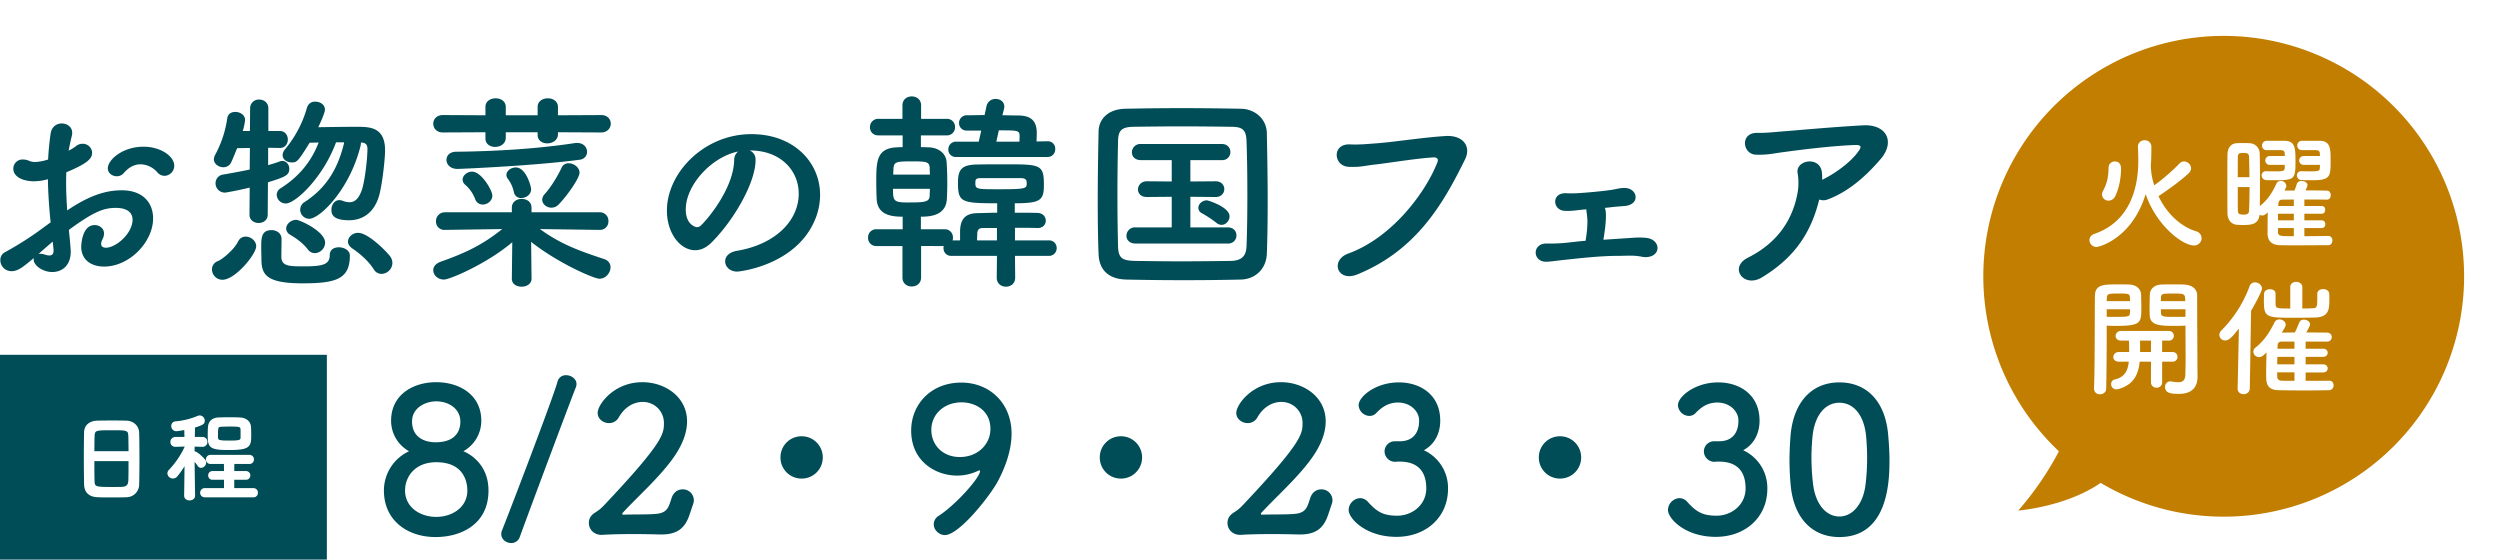
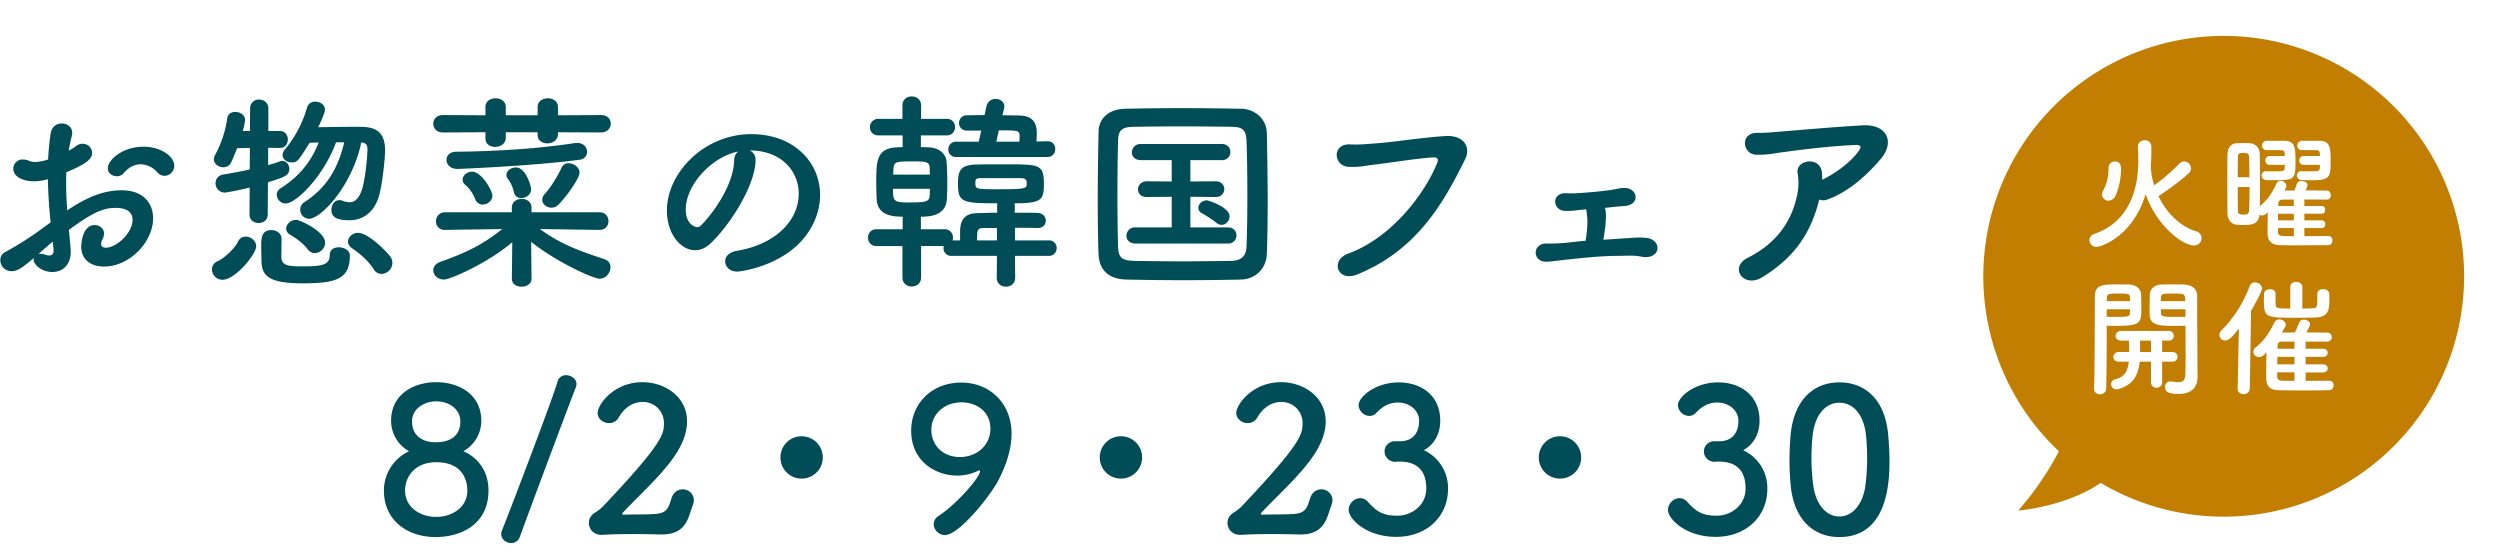
<svg xmlns="http://www.w3.org/2000/svg" width="1753.766" height="392.581" viewBox="0 0 1753.766 392.581">
  <defs>
    <filter id="合体_2" x="1366.131" y="0" width="387.635" height="387.635" filterUnits="userSpaceOnUse">
      <feOffset dx="8.394" dy="8.394" input="SourceAlpha" />
      <feGaussianBlur stdDeviation="8.394" result="blur" />
      <feFlood flood-color="#070203" flood-opacity="0.4" />
      <feComposite operator="in" in2="blur" />
      <feComposite in="SourceGraphic" />
    </filter>
  </defs>
  <g id="fantas220823" transform="translate(-7678 -5609.913)">
    <path id="パス_73684" data-name="パス 73684" d="M-550.515-66.738a7.1,7.1,0,0,0,6.762-7.056c0-6.615-9.408-13.377-21.609-13.377-14.553,0-24.99,9.114-24.99,15.141,0,3.528,3.234,5.586,6.321,5.586a6.341,6.341,0,0,0,4.7-2.058c3.969-4.7,8.085-6.321,11.907-6.321a15.884,15.884,0,0,1,11.613,5.439A6.857,6.857,0,0,0-550.515-66.738Zm-84.231,35.721A227.749,227.749,0,0,1-662.382-13.23a6.054,6.054,0,0,0-3.381,5.586A7.737,7.737,0,0,0-657.972.147c4.263,0,7.35-2.205,15.729-9.261a3.237,3.237,0,0,0-.147,1.176c0,3.822,6.027,8.673,13.083,8.673,6.762,0,12.936-4.41,12.936-14.406,0-1.764-1.029-12.789-1.323-15.141,17.64-12.936,24.549-15.435,32.928-15.435,8.673,0,11.76,3.822,11.76,8.232,0,9.7-11.613,19.7-18.669,19.7-2.058,0-3.381-.882-3.381-2.793a7.13,7.13,0,0,1,.882-2.94A10.418,10.418,0,0,0-593-26.166c0-3.822-3.234-6.027-6.615-6.027-9.114,0-9.408,14.7-9.408,15.141,0,9.408,7.2,13.965,16.023,13.965,17.934,0,34.4-17.346,34.4-33.81,0-10.437-6.615-19.7-22.05-19.7-12.495,0-24.255,4.7-38.22,14.112-.441-6.909-.735-13.083-.735-18.816,0-2.646,0-5.292.147-7.938,14.406-6.027,18.081-9.408,18.081-13.671a6.529,6.529,0,0,0-6.615-6.321,7.347,7.347,0,0,0-4.851,1.764,33.678,33.678,0,0,1-5,3.087c.588-3.381,1.323-6.762,2.205-10.29a11.349,11.349,0,0,0,.294-2.2c0-4.263-3.675-6.615-7.35-6.615-3.528,0-7.056,2.2-7.791,7.056-.882,6.174-1.47,12.2-1.764,18.228a33.363,33.363,0,0,1-9.261,1.764,10.41,10.41,0,0,1-3.822-.735,11.22,11.22,0,0,0-4.557-1.029,6.412,6.412,0,0,0-6.762,6.468c0,5.292,6.027,8.82,14.7,8.82a36.937,36.937,0,0,0,9.555-1.47c.147,8.967.735,18.816,1.911,30.282Zm6.321,16.023v.882c0,2.205-1.176,3.234-2.94,3.234a8.324,8.324,0,0,1-2.646-.441,13.455,13.455,0,0,0-3.675-.735,4.07,4.07,0,0,0-1.323.147c3.822-3.381,7.5-6.615,10-8.673Zm203.889-75.264a1.325,1.325,0,0,0-.147.735c-4.557,18.669-12.936,31.605-27.636,41.16a6.24,6.24,0,0,0-3.087,5.292,6.4,6.4,0,0,0,6.321,6.468c7.35,0,28.371-20.286,36.015-51.156a14.657,14.657,0,0,0,.294-2.352c2.94.147,4.557,1.029,4.557,4.7-.147,7.938-1.911,22.344-3.822,28.224-2.058,6.027-4.7,8.967-8.82,8.967a13.679,13.679,0,0,1-4.851-1.029,6.516,6.516,0,0,0-2.205-.441c-3.528,0-5.586,3.381-5.586,6.762,0,2.793.588,7.35,12.348,7.35,9.7,0,17.787-5.439,21.168-17.493,1.911-6.762,4.116-24.549,4.116-31.6,0-16.464-11.025-16.464-19.992-16.464-7.938,0-18.375.147-26.9.294a80.826,80.826,0,0,0,4.41-10.584,7.378,7.378,0,0,0,.294-1.764c0-3.528-3.381-5.586-6.762-5.586a5.638,5.638,0,0,0-5.733,3.969,80.094,80.094,0,0,1-15.435,29.4,6.664,6.664,0,0,0-1.764,4.116c0,3.087,3.087,5.145,6.321,5.145,3.675,0,4.41-.441,12.642-13.818l6.321-.147c-5.292,13.818-14.259,24.255-26.607,32.046a5.435,5.435,0,0,0-2.793,4.557,6.338,6.338,0,0,0,6.321,6.174c6.762,0,26.166-18.081,35.28-42.924ZM-398.37,2.058a7.883,7.883,0,0,0,7.644-7.644,7.9,7.9,0,0,0-1.617-4.7c-1.617-2.352-14.994-16.464-22.491-16.464-3.822,0-7.056,2.94-7.056,6.174,0,1.617.882,3.234,2.94,4.7,4.557,3.087,11.025,8.232,15.141,14.7A6.312,6.312,0,0,0-398.37,2.058Zm-92.61-41.6c0,3.969,3.234,5.88,6.468,5.88,3.087,0,6.321-1.911,6.321-5.88l.147-22.638C-465.99-66-463.05-67.032-463.05-71.736c0-2.793-2.058-5.439-4.851-5.439a3.729,3.729,0,0,0-1.764.294c-2.646,1.029-5.292,1.764-8.232,2.646v-12.2l8.085.147h.147c3.675,0,5.586-2.94,5.586-5.88,0-3.087-1.911-6.027-5.733-6.027h-7.938v-15.876c0-4.116-3.234-6.174-6.468-6.174a6.047,6.047,0,0,0-6.321,6.174l-.147,15.876h-5a44.746,44.746,0,0,0,1.617-7.644c0-3.675-3.528-5.733-6.909-5.733-2.646,0-5.145,1.323-5.586,4.41a76.588,76.588,0,0,1-8.673,26.019,7.189,7.189,0,0,0-.735,2.793c0,3.234,3.381,5.586,6.615,5.586a5.952,5.952,0,0,0,5.586-3.528c1.47-3.234,2.793-6.615,4.116-9.849l8.967-.147-.147,15.141c-5.586,1.176-11.76,2.352-18.669,3.528a6.079,6.079,0,0,0-5.292,6.027,6.521,6.521,0,0,0,6.762,6.615c.294,0,8.967-1.47,17.2-3.528Zm45.864,27.048a7.545,7.545,0,0,0,7.2-7.35c0-7.938-17.787-16.023-20.286-16.023-3.822,0-7.056,3.087-7.056,6.174a5.191,5.191,0,0,0,2.793,4.263c3.969,2.352,8.967,5.733,12.495,10.437A6.119,6.119,0,0,0-445.116-12.495Zm24.549,1.617c0-3.528-3.969-5.733-7.791-5.733-3.234,0-6.321,1.617-6.321,5.439,0,7.056-5.733,7.938-18.816,7.938-9.849,0-14.847-.294-15.141-6.321,0-1.617.147-9.7.147-12.936,0-3.969-3.528-6.174-7.056-6.174-6.909,0-7.2,5.439-7.2,11.172,0,3.822.147,8.232.147,9.408,0,10.878,3.822,16.758,28.812,16.758C-430.269,8.673-420.567,5.733-420.567-10.878Zm-65.709-6.468c0-3.822-3.822-6.762-7.35-6.762-2.205,0-4.263,1.029-5.586,3.822-2.205,4.7-10.29,11.907-13.965,13.377a6.122,6.122,0,0,0-4.116,5.88,7.337,7.337,0,0,0,7.35,7.2C-500.976,6.174-486.276-11.76-486.276-17.346Zm241.962-79.821c4.41,0,6.762-3.087,6.762-6.174s-2.205-6.027-6.762-6.027l-30.282.147v-5.88c0-3.969-3.528-6.027-7.056-6.027-3.675,0-7.2,2.058-7.2,6.027v5.88H-311.2v-5.88c0-3.969-3.528-6.027-7.056-6.027-3.675,0-7.2,2.058-7.2,6.027v5.88l-29.841-.147c-4.557,0-6.762,3.087-6.762,6.027,0,3.087,2.2,6.174,6.762,6.174l29.841-.147v4.41c0,3.969,3.381,5.88,6.762,5.88,3.675,0,7.5-2.2,7.5-6.468v-3.822h22.344V-95.4c0,3.969,3.381,5.88,6.762,5.88,3.675,0,7.5-2.205,7.5-6.468v-1.323ZM-274.155-46.6c5.439-5.439,14.7-18.375,14.7-22.344,0-3.822-4.116-6.615-7.644-6.615a5.1,5.1,0,0,0-4.851,2.94c-2.5,5.439-7.35,13.671-12.054,18.816a5.729,5.729,0,0,0-1.617,3.822c0,3.087,3.087,5.586,6.468,5.586A7.059,7.059,0,0,0-274.155-46.6Zm14.994-31.458a5.544,5.544,0,0,0,5-5.586c0-2.94-2.352-6.174-7.056-6.174a7.157,7.157,0,0,0-1.764.147c-28.224,4.263-57.624,5.733-82.908,6.027-4.7,0-6.909,2.793-6.909,5.733,0,3.087,2.646,6.321,7.644,6.321C-341.922-71.589-289.443-73.941-259.161-78.057ZM-293.412-57.33c0-1.911-3.528-15.288-10.731-15.288-3.381,0-6.615,2.352-6.615,5.292a4.686,4.686,0,0,0,.882,2.5,23.359,23.359,0,0,1,4.41,9.7,5.029,5.029,0,0,0,5.145,3.969C-297.087-51.156-293.412-53.508-293.412-57.33Zm-27.2,4.41c0-3.381-7.5-16.758-14.259-16.758-3.528,0-6.615,2.793-6.615,5.586a4.808,4.808,0,0,0,1.911,3.675,25,25,0,0,1,6.909,10,5.525,5.525,0,0,0,5.292,3.822C-323.988-46.6-320.607-49.245-320.607-52.92Zm75.264,24.108a5.931,5.931,0,0,0,6.174-6.174,5.97,5.97,0,0,0-6.321-6.174h-47.628v-3.234c0-4.116-3.381-6.174-6.909-6.174-3.234,0-7.056,1.911-6.909,6.468v2.94h-46.893a6.171,6.171,0,0,0-6.321,6.321,5.819,5.819,0,0,0,6.174,6.027h.147L-313.7-29.4c-13.524,10.878-25.284,16.611-43.218,22.932-3.528,1.323-5.145,3.528-5.145,5.88,0,3.381,3.087,6.615,7.5,6.615,4.116,0,29.988-11.025,47.922-26.166l-.294,25.431v.147c0,3.822,3.381,5.586,6.909,5.586,3.381,0,6.909-1.911,6.909-5.586V5.292l-.294-25.725C-275.184-5.88-249.459,5.439-245.49,5.439c4.557,0,7.791-4.263,7.791-8.085,0-2.352-1.323-4.7-4.557-5.733-16.905-5.586-30.282-10.29-44.982-21.021l41.748.588Zm96.138,14.7c-5.586,1.029-8.085,4.116-8.085,7.35,0,3.675,3.234,7.2,8.379,7.2,2.058,0,42.042-4.557,54.978-37.191A45.059,45.059,0,0,0-90.7-53.361c0-22.932-18.522-42.63-48.216-42.63-33.075,0-59.241,27.048-59.241,53.655,0,16.023,9.408,27.783,19.845,27.783,3.528,0,7.35-1.47,11.025-5,16.17-15.876,31.311-42.63,31.311-58.065v-.735a6.645,6.645,0,0,0-4.116-6.174h.294c21.315,0,34.1,13.965,34.1,30.282C-105.693-34.986-122.451-18.522-149.205-14.112Zm-1.764-63.357c-.588,19.845-18.963,41.6-23.373,45.57a3.893,3.893,0,0,1-2.793,1.176c-.441,0-7.791-1.323-7.791-12.348,0-17.493,18.375-37.044,36.75-40.719A7.6,7.6,0,0,0-150.969-77.469ZM68.8-79.968a5.273,5.273,0,0,0,5.439-5.586,5.122,5.122,0,0,0-5.292-5.439H68.8l-7.644.147c0-1.911.147-3.969.147-5.439v-.441c0-8.673-4.116-12.2-12.642-12.348-3.381,0-7.35-.147-11.466-.147l1.176-4.7a5,5,0,0,0,.147-1.47c0-3.381-2.94-5.292-6.027-5.292a6.379,6.379,0,0,0-6.468,5.145L24.7-109.368c-4.41,0-8.526.147-12.2.147a5.4,5.4,0,0,0-5.733,5.439A5.209,5.209,0,0,0,12.2-98.49H22.344L20.58-90.7H4.7A5.324,5.324,0,0,0-.735-85.26,5.123,5.123,0,0,0,4.7-79.968Zm.882,69.384a5.362,5.362,0,0,0,5.586-5.439,5.282,5.282,0,0,0-5.586-5.439H46.011v-8.82c6.468,0,12.348,0,15.876.147h.147c3.675,0,5.586-2.5,5.586-5.145s-1.911-5.292-5.733-5.439c-3.969-.147-9.849-.147-16.023-.147v-6.615c18.375,0,20.433-2.2,20.433-13.083,0-14.112-2.5-14.259-27.048-14.259-6.762,0-13.524,0-19.845.147C7.938-74.529,6.027-70.56,6.027-61.593c0,13.377,2.5,14.112,27.489,14.112v6.615c-5.439,0-10.437.294-13.818.294-8.232.147-11.907,3.822-12.2,12.348v6.762H2.205A4.672,4.672,0,0,0,2.5-23.52a5.627,5.627,0,0,0-6.027-5.733H-19.992v-8.82c6.762,0,17.493-.882,18.228-12.348.147-3.087.294-6.909.294-10.584,0-5.292-.147-10.731-.441-14.994C-2.2-82.467-7.5-86.436-14.406-86.73c-1.323,0-3.234-.147-5.586-.147v-8.232H-2.058a5.66,5.66,0,0,0,6.027-5.88,5.627,5.627,0,0,0-6.027-5.733H-19.845v-9.408c0-4.263-3.234-6.321-6.615-6.321-3.234,0-6.468,2.058-6.468,6.321v9.408H-49.686a5.745,5.745,0,0,0-6.027,5.88c0,2.94,1.911,5.733,6.027,5.733h16.9v8.232c-1.617,0-3.087.147-4.263.147C-51.156-85.995-51.3-76.881-51.3-61.887c0,4.116.147,8.085.294,11.466.588,10.878,9.7,12.348,18.228,12.348v8.82H-51.156a5.62,5.62,0,0,0-5.88,5.88,5.62,5.62,0,0,0,5.88,5.88h18.228V4.557c0,4.263,3.234,6.321,6.468,6.321,3.381,0,6.615-2.058,6.615-6.321v-22.05H-3.969a4.07,4.07,0,0,0-.147,1.323,5.273,5.273,0,0,0,5.439,5.586H33.369L33.222,4.7c0,4.263,3.234,6.321,6.468,6.321S46.158,8.967,46.158,4.7l-.147-15.288ZM32.928-90.7l1.764-7.938c13.524,0,14.553,0,14.553,4.116,0,.882,0,2.352-.147,3.822ZM49.98-65.121c3.969,0,4.263,1.617,4.263,3.675,0,3.528-.441,4.116-18.816,4.116-17.2,0-17.2,0-17.2-4.851,0-2.5,1.029-2.94,4.116-2.94ZM33.369-21.462H19.4c0-1.911.147-3.528.147-4.851.147-2.793,1.47-3.822,3.969-3.822h9.849ZM-39.4-67.62c0-1.323.147-2.5.147-3.675.294-5.145,1.323-5.586,12.936-5.586,10.29,0,12.2.294,12.495,4.41,0,1.47.147,3.087.147,4.851Zm25.725,10c0,1.764-.147,3.381-.147,4.7-.147,4.7-3.381,4.851-16.023,4.851-9.408,0-9.7-1.47-9.7-9.555ZM222.7-12.2c.441-11.172.588-23.814.588-36.9,0-16.023-.294-32.487-.588-47.481-.147-10.584-8.967-17.052-17.934-17.2-13.818-.294-27.783-.441-41.6-.441s-27.342.147-40.131.441c-11.025.294-18.228,6.615-18.375,16.023-.294,14.406-.588,31.458-.588,48.069,0,13.671.147,26.9.588,37.926C105.1-.882,111.426,5.733,124.215,6.027c13.23.294,26.754.441,40.278.441s27.048-.147,39.984-.441C215.061,5.733,222.411-1.911,222.7-12.2Zm-14.259-5.292c-.147,6.321-2.793,10.29-11.025,10.437-11.907.147-23.52.294-34.692.294s-21.9-.147-32.046-.294c-9.114-.147-12.054-1.617-12.348-10-.294-11.025-.441-23.52-.441-36.309s.147-25.872.441-37.779c.147-7.5,2.5-9.849,10.878-10,10.29-.147,21.9-.294,33.81-.294,11.76,0,23.961.147,34.986.294,7.2.147,10.143,1.617,10.437,10,.441,11.907.588,25.137.588,38.367C209.034-40.719,208.887-28.518,208.446-17.493ZM190.953-32.34c3.087,0,5.586-2.94,5.586-6.027,0-6.468-14.994-11.172-15.876-11.172-3.381,0-6.027,2.646-6.027,5.292a4.4,4.4,0,0,0,2.646,3.822,79.993,79.993,0,0,1,10,6.615A5.618,5.618,0,0,0,190.953-32.34Zm4.41,13.083a5.634,5.634,0,0,0,6.027-5.733c0-2.793-2.058-5.586-6.027-5.586H169.05V-52.038l17.787.147c3.969,0,6.027-2.793,6.027-5.586,0-2.646-2.058-5.439-6.027-5.439l-17.787.147V-77.763H191.1a5.634,5.634,0,0,0,6.027-5.733c0-2.793-2.058-5.586-6.027-5.586H134.358a5.915,5.915,0,0,0-6.321,5.88c0,2.793,2.058,5.439,6.321,5.439h21.609v14.994l-17.346-.147c-4.116,0-6.321,2.94-6.321,5.733,0,2.646,1.911,5.292,6.174,5.292h.147l17.346-.147v21.462H130.536a5.915,5.915,0,0,0-6.321,5.88c0,2.793,2.058,5.439,6.321,5.439ZM286.356,2.352c41.16-16.9,59.976-49.245,75.411-80.7,4.41-8.967-1.323-17.052-13.671-16.317-16.464,1.029-36.456,4.263-48.8,5.145-6.174.441-11.613,1.029-18.081.735-13.083-.735-11.907,15.288-1.029,15.729,8.673.294,9.555-.588,18.522-1.617,10.143-1.176,29.694-4.41,41.013-5,1.911-.147,3.675.882,2.646,3.381-8.232,21.168-31.752,52.92-62.622,64.092C266.952-7.5,272.1,8.232,286.356,2.352Zm173.46-46.6c1.47-.147,2.793-.294,4.116-.441,3.528-.441,6.174-.588,9.7-.882,11.172-.882,9.408-12.348.294-12.642-3.528-.147-6.909,1.029-10.437,1.47-6.321.882-16.023,1.764-21.021,2.058a75.994,75.994,0,0,1-10,.147c-10.29-.294-9.408,11.907-.882,12.348,4.7.294,8.379-.441,13.23-.882l2.058-.147v1.029a68.989,68.989,0,0,1,.735,7.2,86.961,86.961,0,0,1-1.323,13.818c-4.263.294-8.673.882-12.936,1.323a114.481,114.481,0,0,1-14.112.588c-10.584-.294-10.29,12.642-.882,12.789,3.087,0,7.35-.735,15.876-1.617,8.379-.882,22.491-2.5,34.4-2.5,2.94,0,5.88-.147,8.673-.147a40.37,40.37,0,0,1,8.379.735c5,1.029,9.849-.735,10.878-4.7s-2.205-7.938-7.644-8.526a58.433,58.433,0,0,0-10.143,0c-6.615.441-13.377.882-19.992,1.323,1.176-6.909,2.646-17.64,1.176-22.05ZM610.2-50.127a8.192,8.192,0,0,0,6.174-.147c14.994-5.586,27.489-17.2,36.9-28.224,10.437-12.2,4.116-24.549-12.348-23.667-23.667,1.323-48.216,3.675-54.684,4.116-6.174.441-13.083,1.323-19.4,1.176-12.348-.294-10.584,14.994-1.029,15.288,8.232.294,12.2-.882,20.139-1.911,6.615-.882,30.282-4.116,48.8-4.851,5.586-.294,5.145,1.47,2.646,4.851-5.439,7.5-16.317,15.288-25.137,19.551a35.7,35.7,0,0,0-.294-6.027c-2.058-10.878-18.669-7.644-16.9,1.47a40.785,40.785,0,0,1,0,13.377C591.822-36.9,581.826-20.139,560.07-9.261,546.693-2.5,557.13,12.2,569.919,4.557,593.292-9.555,604.611-27.342,610.2-50.127Z" transform="translate(8344 5800)" fill="#004d57" />
-     <path id="パス_73680" data-name="パス 73680" d="M0,0H229.285V143.686H0Z" transform="translate(7678 5858.808)" fill="#004d57" />
    <path id="パス_73686" data-name="パス 73686" d="M53.04-6.188c.136-3.6.2-11.084.2-18.564,0-6.8-.068-13.6-.2-17.748-.136-4.9-4.148-7.82-8.3-7.956-2.312-.068-5.848-.136-9.452-.136-4.352,0-8.772.068-11.356.136-5.1.2-8.364,3.06-8.5,7.412-.136,4.556-.2,11.22-.2,17.816,0,7.412.068,14.824.2,19.244.2,5.032,3.128,8.024,9.044,8.228,2.788.136,6.324.136,9.86.136,3.6,0,7.276,0,10.268-.136A8.43,8.43,0,0,0,53.04-6.188ZM21.624-29.036c0-4.284.068-8.16.136-10.948.2-4.692,1.156-4.76,12.648-4.76,10.88,0,11.9.068,12.036,4.76.068,2.72.136,6.664.136,10.948ZM46.58-23.052c0,5.44,0,10.812-.136,14.212-.136,2.924-1.292,4.692-5.1,4.828-1.768.068-4.488.068-7.14.068-11.56,0-12.308-.272-12.444-4.692-.136-3.264-.136-8.7-.136-14.416ZM124.236-52.7c-2.176-.136-4.76-.136-7.412-.136-2.584,0-5.236,0-7.548.136-4.216.136-6.664,2.448-6.936,6.052-.136,1.36-.2,3.808-.2,5.984,0,8.364,1.224,9.792,14.484,9.792,14.28,0,15.028-2.108,15.028-9.792,0-2.244-.068-4.692-.2-6.256C131.172-50.388,127.976-52.564,124.236-52.7Zm9.52,55.012a2.568,2.568,0,0,0,2.584-2.72,2.568,2.568,0,0,0-2.584-2.72H119.748V-10h8.636a2.514,2.514,0,0,0,2.652-2.584,2.5,2.5,0,0,0-2.652-2.516h-8.636l.068-5.984h11.016a2.6,2.6,0,0,0,2.72-2.72,2.584,2.584,0,0,0-2.72-2.652h-27.2a2.584,2.584,0,0,0-2.72,2.652,2.6,2.6,0,0,0,2.72,2.72h9.86l.068,5.984h-8.568a2.439,2.439,0,0,0-2.516,2.584A2.422,2.422,0,0,0,104.992-10h8.568v6.868H99.688a2.677,2.677,0,0,0-2.856,2.72,2.677,2.677,0,0,0,2.856,2.72Zm-41.48-.68S92-13.056,91.936-23.46a37.134,37.134,0,0,1,2.992,3.876,2.576,2.576,0,0,0,2.04,1.224,3.262,3.262,0,0,0,3.06-3.2,2.789,2.789,0,0,0-.612-1.768c-.34-.476-5.1-5.712-7.48-5.712v-4.216l5.916.136h.068a2.835,2.835,0,0,0,2.992-2.924,2.905,2.905,0,0,0-3.06-2.992h-5.78c.068-3.264.068-6.052.136-7.48,5.78-1.768,6.868-2.448,6.868-4.42a3.2,3.2,0,0,0-2.992-3.2,3.08,3.08,0,0,0-1.088.2A52.556,52.556,0,0,1,79.084-49.98a2.667,2.667,0,0,0-2.516,2.72,3.086,3.086,0,0,0,3.128,3.2,60.445,60.445,0,0,0,5.984-.952l.136,5.984H79.084a2.964,2.964,0,0,0-3.128,2.992,2.854,2.854,0,0,0,3.06,2.924h.068l6.8-.2.068.748A59.914,59.914,0,0,1,74.868-16.184a3.219,3.219,0,0,0-1.02,2.176,3.364,3.364,0,0,0,3.4,3.128A3.417,3.417,0,0,0,79.9-12.172a52.931,52.931,0,0,0,5.984-8.84L85.612,1.632V1.7c0,1.9,1.632,2.788,3.332,2.788,1.632,0,3.332-.952,3.332-2.788Zm32.912-40.8c0,2.448-1.632,2.652-8.5,2.652-8.228,0-8.364-.34-8.364-3.944,0-5.712.136-6.664,2.856-6.732,1.7-.068,3.876-.136,6.052-.136,6.868,0,7.684.272,7.888,2.312C125.188-44.54,125.188-44.268,125.188-39.168Z" transform="translate(7722.081 5955.973)" fill="#fff" stroke="#fff" stroke-width="1" />
    <path id="パス_73685" data-name="パス 73685" d="M61.04-57.54a24.441,24.441,0,0,0,12.6-21.42c0-18.34-15.54-27.02-31.64-27.02S10.36-97.3,10.36-78.96a24.441,24.441,0,0,0,12.6,21.42A30.373,30.373,0,0,0,5.32-29.96c0,21,16.52,32.62,36.26,32.62,17.64,0,37.1-8.82,37.1-32.62C78.68-49.7,63.56-56.56,61.04-57.54ZM58.94-78.4c0,3.36-.7,14.56-17.36,14.56-8.96,0-16.52-4.34-16.52-14.56,0-9.94,9.8-14.14,16.94-14.14C51.1-92.54,58.94-87.08,58.94-78.4Zm4.9,48.44c0,11.9-10.78,18.48-21.84,18.48S20.16-18.06,20.16-29.96c0-10.08,7.28-19.88,21.84-19.88C63.56-49.84,63.84-32.76,63.84-29.96ZM100.66,2.52c6.86-18.9,35.42-95.2,39.34-105a6.962,6.962,0,0,0,.42-2.24c0-3.64-3.78-6.16-7.28-6.16a5.938,5.938,0,0,0-6.02,4.48C124.04-95.2,94.64-18.2,88.2-2.1A6.493,6.493,0,0,0,87.64.56c0,3.78,3.5,6.3,7,6.3A6.253,6.253,0,0,0,100.66,2.52ZM222.18-20.3a8.293,8.293,0,0,0,.56-2.94,7.67,7.67,0,0,0-7.84-7.56c-3.22,0-6.44,1.82-7.84,6.3-2.1,6.44-2.94,10.22-10.92,10.92-6.58.56-17.64.28-22.54.56-.84,0-1.12-.28-1.12-.56a1.21,1.21,0,0,1,.42-.84c11.48-12.32,24.36-23.52,34.44-37.1,7.56-10.22,10.64-19.18,10.64-27.02,0-17.08-15.4-27.44-31.36-27.44-20.02,0-31.36,15.68-31.36,21.56,0,4.2,3.92,7.14,7.98,7.14a7.683,7.683,0,0,0,6.86-4.06c4.34-7.56,10.78-10.78,16.66-10.78A14.679,14.679,0,0,1,201.74-77c0,7.42-.84,13.86-42.42,57.82A29,29,0,0,1,154-14.84c-2.8,1.68-4.9,3.78-4.9,7.7,0,4.34,3.5,8.26,8.82,8.26h.56C164.92.7,172.76.56,180.74.56c6.16,0,12.32.14,18.06.28h1.4c11.48,0,16.52-5.04,19.46-13.72Zm91-32.9a14.759,14.759,0,0,0-14.84-14.84A14.759,14.759,0,0,0,283.5-53.2a14.759,14.759,0,0,0,14.84,14.84A14.759,14.759,0,0,0,313.18-53.2ZM398.86,1.26c9.8,0,31.08-26.6,37.1-37.66,5.32-9.94,9.66-21.98,9.66-33.46,0-21.42-15.4-35.84-35.28-35.84-21.14,0-35.14,15.12-35.14,33.74,0,21.42,17.08,31.5,32.2,31.5a33.506,33.506,0,0,0,14.7-3.36,3.561,3.561,0,0,1,.98-.28c.28,0,.42.14.42.56,0,4.2-16.1,22.82-28.84,31.22a7.016,7.016,0,0,0-3.64,6.02C391.02-2.24,394.8,1.26,398.86,1.26Zm31.92-74.48c0,10.92-8.96,19.74-21.42,19.74-12.32,0-20.02-8.68-20.02-19.04,0-11.06,9.1-19.32,21.14-19.32C420.28-91.84,430.78-86.1,430.78-73.22ZM537.18-53.2a14.759,14.759,0,0,0-14.84-14.84A14.759,14.759,0,0,0,507.5-53.2a14.759,14.759,0,0,0,14.84,14.84A14.759,14.759,0,0,0,537.18-53.2Zm133,32.9a8.293,8.293,0,0,0,.56-2.94,7.67,7.67,0,0,0-7.84-7.56c-3.22,0-6.44,1.82-7.84,6.3-2.1,6.44-2.94,10.22-10.92,10.92-6.58.56-17.64.28-22.54.56-.84,0-1.12-.28-1.12-.56a1.21,1.21,0,0,1,.42-.84c11.48-12.32,24.36-23.52,34.44-37.1,7.56-10.22,10.64-19.18,10.64-27.02,0-17.08-15.4-27.44-31.36-27.44-20.02,0-31.36,15.68-31.36,21.56,0,4.2,3.92,7.14,7.98,7.14a7.683,7.683,0,0,0,6.86-4.06c4.34-7.56,10.78-10.78,16.66-10.78A14.679,14.679,0,0,1,649.74-77c0,7.42-.84,13.86-42.42,57.82A29,29,0,0,1,602-14.84c-2.8,1.68-4.9,3.78-4.9,7.7,0,4.34,3.5,8.26,8.82,8.26h.56C612.92.7,620.76.56,628.74.56c6.16,0,12.32.14,18.06.28h1.4c11.48,0,16.52-5.04,19.46-13.72Zm44.24-44.24a7.162,7.162,0,0,0-7.14,7.14,7.4,7.4,0,0,0,7.28,7.28c.56,0,1.26-.14,2.1-.14h1.26c6.44,0,18.62,1.68,18.62,18.76,0,11.76-10.08,19.18-20.3,19.18-9.8,0-14.28-2.66-20.58-9.66a7.516,7.516,0,0,0-5.46-2.66,8.539,8.539,0,0,0-8.12,8.26c0,6.16,12.18,18.9,33.46,18.9,21.14,0,36.26-14,36.26-33.74a29.115,29.115,0,0,0-16.94-27.02c7-3.78,11.48-11.2,11.48-20.72,0-18.48-14.28-26.88-28.98-26.88-16.66,0-28.28,10.22-28.28,15.96a7.936,7.936,0,0,0,7.7,7.56,6.2,6.2,0,0,0,4.76-2.1c2.94-3.08,7.56-7.28,15.12-7.28,9.1,0,14.84,6.44,14.84,12.46v.42c0,8.4-4.34,14-12.88,14.28ZM845.18-53.2a14.759,14.759,0,0,0-14.84-14.84A14.759,14.759,0,0,0,815.5-53.2a14.759,14.759,0,0,0,14.84,14.84A14.759,14.759,0,0,0,845.18-53.2Zm93.24-11.34a7.162,7.162,0,0,0-7.14,7.14,7.4,7.4,0,0,0,7.28,7.28c.56,0,1.26-.14,2.1-.14h1.26c6.44,0,18.62,1.68,18.62,18.76,0,11.76-10.08,19.18-20.3,19.18-9.8,0-14.28-2.66-20.58-9.66a7.516,7.516,0,0,0-5.46-2.66,8.539,8.539,0,0,0-8.12,8.26c0,6.16,12.18,18.9,33.46,18.9,21.14,0,36.26-14,36.26-33.74a29.115,29.115,0,0,0-16.94-27.02c7-3.78,11.48-11.2,11.48-20.72,0-18.48-14.28-26.88-28.98-26.88-16.66,0-28.28,10.22-28.28,15.96a7.936,7.936,0,0,0,7.7,7.56,6.2,6.2,0,0,0,4.76-2.1c2.94-3.08,7.56-7.28,15.12-7.28,9.1,0,14.84,6.44,14.84,12.46v.42c0,8.4-4.34,14-12.88,14.28Zm87.92,67.2c34.72,0,35.14-40.46,35.14-54.04,0-6.02-.42-12.18-.98-18.34-2.24-23.38-15.4-36.12-34.16-36.12-19.04,0-32.34,13.44-34.3,37.8-.42,5.74-.7,11.2-.7,16.66,0,5.88.28,11.76.84,17.78C994.42-10.08,1007.72,2.66,1026.34,2.66Zm0-14.42c-9.24,0-16.8-8.54-18.48-22.82a161.69,161.69,0,0,1-1.12-18.48c0-4.76.28-9.66.7-14.42,1.4-15.12,8.82-24.08,18.9-24.08s17.36,8.82,18.76,23.52c.42,4.76.7,9.94.7,15.12a149.945,149.945,0,0,1-1.26,19.88C1042.58-19.74,1035.16-11.76,1026.34-11.76Z" transform="translate(7942 5984)" fill="#004d57" />
    <g id="グループ_5090" data-name="グループ 5090" transform="translate(9060.919 5626.701)">
      <g transform="matrix(1, 0, 0, 1, -1382.92, -16.79)" filter="url(#合体_2)">
        <path id="合体_2-2" data-name="合体 2" d="M49.392,49.392a168.636,168.636,0,1,0,238.487,0q-1.8-1.8-3.635-3.529A215.449,215.449,0,0,1,312.765,4.3S279.245,6.9,254.942,23.712a168.75,168.75,0,0,0-205.55,25.68Z" transform="translate(1720.19 354.06) rotate(180)" fill="#c17e00" />
      </g>
    </g>
    <path id="パス_73683" data-name="パス 73683" d="M-37.469-30.7c6.052-4,15.4-10.68,20.737-15.753a4.926,4.926,0,0,0,1.78-3.649,5.048,5.048,0,0,0-4.984-4.717,3.941,3.941,0,0,0-3.026,1.335,141.77,141.77,0,0,1-17.8,15.4,44.951,44.951,0,0,1-2.4-13.528v-1.424l.089-.356c.267-3.827.267-8.544.267-11.659a4.452,4.452,0,0,0-4.717-4.628,4.441,4.441,0,0,0-4.717,4.361v.267c.178,2.848.267,6.675.267,9.612,0,22.873-8.1,43.521-30.616,51.353-2.581.89-3.649,2.67-3.649,4.361a4.956,4.956,0,0,0,4.984,4.895c1.78,0,24.92-5.874,34.443-37.113C-39.249-9.7-20.826,4.094-12.994,4.094A5.156,5.156,0,0,0-7.565-.979a5.077,5.077,0,0,0-4-4.9c-10.413-3.2-20.381-12.193-26.255-24.653Zm-30.794.445c2.314-4.272,4.183-12.193,4.183-19.313,0-4.45-2.4-5.251-4.272-5.251a4.245,4.245,0,0,0-4.45,4.272c-.178,6.675-.979,10.858-3.916,16.376a5.938,5.938,0,0,0-.712,2.492A4.483,4.483,0,0,0-72.8-27.323,5.192,5.192,0,0,0-68.263-30.26ZM75.472-52.421c0,.8-.089,1.513-.089,2.047-.089,2.225-.623,2.492-7.476,2.492-1.78,0-3.649-.089-5.251-.089h-.178a2.926,2.926,0,0,0-3.2,2.937,3.347,3.347,0,0,0,3.56,3.293c2.136.089,4.717.089,7.209.089,12.816,0,12.9-2.581,12.9-13.706,0-8.722-.089-13.973-8.1-13.973H63.19a3.326,3.326,0,0,0-3.649,3.293,3.251,3.251,0,0,0,3.56,3.293h9.7c1.513.089,2.492.534,2.581,2.314,0,.445.089,1.068.089,1.78H64.258a3.162,3.162,0,0,0-3.382,3.115,3.113,3.113,0,0,0,3.382,3.115Zm-24.653,0c0,.8-.089,1.513-.089,2.047-.089,2.492-1.068,2.492-8.366,2.492-1.513,0-3.026,0-4.361-.089h-.267a2.926,2.926,0,0,0-3.2,2.937,3.347,3.347,0,0,0,3.56,3.293c2.047.089,4.539.089,7.031.089,12.816,0,13.172-1.335,13.172-13.439,0-9.256-.178-14.24-8.1-14.24H38.537A3.421,3.421,0,0,0,34.8-65.949a3.205,3.205,0,0,0,3.471,3.2h9.79c1.513,0,2.581.534,2.67,2.314,0,.445.089,1.068.089,1.78H40.495a3.162,3.162,0,0,0-3.382,3.115,3.113,3.113,0,0,0,3.382,3.115ZM81.346-2.581c-4.9.089-10.947.178-16.821.178V-8.1H76.807a2.454,2.454,0,0,0,2.4-2.67,2.531,2.531,0,0,0-2.4-2.759H64.525v-4.628H76.807c1.6,0,2.314-1.335,2.314-2.759a2.387,2.387,0,0,0-2.314-2.67H64.525v-4.539c5.7,0,11.392,0,15.664.089h.089c1.869,0,2.759-1.513,2.759-3.115s-.89-3.2-2.67-3.2c-4.183-.089-9.523-.178-15.041-.178a17.116,17.116,0,0,0,1.424-3.649c0-1.869-2.136-2.937-4.183-2.937a3.16,3.16,0,0,0-3.293,1.958c-.623,1.958-1.157,3.471-1.691,4.717H50.641c1.068-2.225,1.246-2.581,1.246-3.2a3.828,3.828,0,0,0-3.916-3.56,3.412,3.412,0,0,0-3.2,2.225c-3.026,6.675-6.675,11.748-11.481,15.4.089-4.9.089-10.858.089-16.821,0-7.209,0-14.507-.178-19.758a7.306,7.306,0,0,0-6.942-7.476c-1.6-.089-3.471-.089-5.251-.089-1.335,0-2.67,0-4.005.089-4.183.267-6.319,3.471-6.408,7.832C10.5-55.625,10.5-49.573,10.5-43.165c0,8.722,0,18.245.089,24.475,0,4.628,2.492,7.921,6.586,8.277,1.513.089,2.937.178,4.45.178,5.963,0,10.769-.623,11.481-7.209a3.29,3.29,0,0,0,1.869.534c.445,0,1.691,0,3.916-2.225-.178,5.34-.178,11.748-.178,14.952.089,5.785,3.649,8.01,8.722,8.1,3.382.089,7.209.089,11.125.089,7.921,0,16.287-.089,22.784-.089,1.869,0,2.848-1.6,2.848-3.293a2.938,2.938,0,0,0-2.759-3.2Zm-24.208-21H46.191c0-.534.089-.979.089-1.424.178-2.225,1.246-3.026,2.67-3.026l8.188-.089ZM17.8-43.788c0-5.7,0-11.036.089-14.329,0-2.581,1.513-2.67,3.916-2.67,2.492,0,3.738.267,3.916,2.581.089,3.738.267,8.9.267,14.418Zm39.338,30.26H46.013v-4.628H57.138Zm0,11.125c-9.79,0-10.947,0-11.125-2.937V-8.1H57.138ZM26.077-36.846c0,6.23-.178,12.282-.356,16.554-.089,1.958-1.068,2.759-3.649,2.759-2.67,0-4.183-.267-4.183-2.67C17.8-24.119,17.8-30.349,17.8-36.846ZM-18.868,60.348V64c0,5.607.089,12.371.089,18.779,0,4.183-.089,8.277-.178,11.837-.089,4.361-2.136,5.429-5.073,5.429a34.4,34.4,0,0,1-4.806-.534c-.267,0-.445-.089-.712-.089a3.721,3.721,0,0,0-3.649,3.916c0,4.094,3.56,4.9,9.612,4.9,10.057,0,13.172-5.607,13.172-12.015,0-3.115-.089-6.853-.089-11.125,0-11.392-.178-25.988-.178-39.338V39.166c0-3.916-2.67-7.3-9.345-7.654-1.513-.089-4.005-.089-6.675-.089-3.649,0-7.476,0-9.167.089-4.539.178-7.832,2.937-8.01,6.853-.089,3.026-.178,6.141-.178,9.167,0,1.869,0,3.738.089,5.429.267,7.476,7.3,7.565,18.512,7.565C-22.873,60.526-20.47,60.437-18.868,60.348Zm-9.256,25.276a3.342,3.342,0,0,0,3.649-3.382,3.342,3.342,0,0,0-3.649-3.382h-7.12V70.85H-30.7a3.342,3.342,0,0,0,3.649-3.382A3.342,3.342,0,0,0-30.7,64.086H-63.991a3.65,3.65,0,0,0-3.916,3.471c0,1.691,1.246,3.293,3.916,3.293h5.429c.089,2.047.178,4.272.178,6.586V78.86h-7.209a3.65,3.65,0,0,0-3.916,3.471c0,1.691,1.246,3.293,3.916,3.293h6.942c-.623,6.052-2.759,10.947-9.79,12.46a3.236,3.236,0,0,0-2.581,3.293,3.57,3.57,0,0,0,3.738,3.649,6.048,6.048,0,0,0,1.691-.267c10.057-3.026,13.617-9.612,14.6-19.135h7.921v14.507a3.685,3.685,0,0,0,3.916,3.738,3.685,3.685,0,0,0,3.916-3.738V85.624ZM-74.137,60.348c1.6.089,3.827.178,6.23.178,17.978,0,18.067-2.047,18.067-12.994,0-3.026-.089-6.141-.178-9.167-.178-3.916-3.649-6.675-8.188-6.853-1.691-.089-5.34-.089-8.9-.089-9.879,0-15.308.267-15.308,8.455-.178,18.779,0,48.238-.623,64.7v.178a3.916,3.916,0,0,0,4.183,3.738c2.136,0,4.361-1.335,4.361-3.916.267-12.727.356-26.166.356-36.134Zm38-17.177c0-.89.089-1.78.089-2.581.178-2.67,1.157-2.759,8.544-2.759,8.1,0,8.455.089,8.455,5.34Zm17.266,10.947c-1.246.089-4.272.089-7.209.089-7.921,0-9.879,0-9.968-2.759,0-.8-.089-1.691-.089-2.581h17.266ZM-74.137,43.171c0-.712.089-1.335.089-1.958.178-3.2.8-3.382,8.188-3.382,6.853,0,7.832.089,8.01,2.67,0,.8.089,1.691.089,2.67Zm16.376,5.7c0,.89-.089,1.78-.089,2.581-.089,2.4-.712,2.759-9.523,2.759-2.759,0-5.429,0-6.764-.089V48.867ZM-43.076,78.86H-50.73V70.85h7.654ZM73.6,38.1v2.314c0,7.12-.356,7.565-3.115,7.743-1.6.089-4.272.178-7.387.178V33.47c0-2.581-2.136-3.827-4.272-3.827s-4.183,1.157-4.183,3.649V48.333c-9.434,0-10.146-.089-10.324-3.026V37.92c0-2.136-1.869-3.115-3.827-3.115-2.047,0-4.183,1.068-4.272,3.2,0,1.335-.089,2.937-.089,4.45,0,12.371,1.335,12.371,22.606,12.371,5.162,0,10.324-.089,13.528-.178,9.79-.356,9.79-6.23,9.79-13.261,0-1.068,0-2.136-.089-3.293-.089-2.314-2.225-3.382-4.272-3.382S73.6,35.784,73.6,38.009Zm8.366,60.876c-4.984.089-10.858.089-16.554.089V93.189H77.608c2.225,0,3.293-1.424,3.293-2.848s-1.068-2.848-3.293-2.848H65.415V82.242H77.608c2.225,0,3.293-1.424,3.293-2.848s-1.068-2.848-3.293-2.848H65.415V71.562H80.456a3.161,3.161,0,1,0,.178-6.319c-4.539-.089-9.612-.089-14.774-.089,1.335-2.225,2.67-4.806,2.67-5.7,0-1.958-2.225-3.293-4.361-3.293a3.184,3.184,0,0,0-3.2,1.958c-1.335,3.293-2.136,5.162-3.115,7.031-3.2,0-6.408.089-9.167.089,2.581-4.094,2.759-4.806,2.759-5.518,0-2.136-2.225-3.738-4.361-3.738A3.85,3.85,0,0,0,43.432,58.3c-3.649,7.476-7.565,12.994-13.083,17.355a3.719,3.719,0,0,0-1.6,3.026,3.941,3.941,0,0,0,4,3.738c1.335,0,2.136-.178,5.251-3.293-.178,4.9-.267,10.858-.267,15.664,0,5.162,0,10.68,8.633,10.858,4.984.089,11.3.178,17.711.178,6.319,0,12.727-.089,17.889-.178A3.209,3.209,0,0,0,85,102.178a2.966,2.966,0,0,0-2.937-3.2Zm-64.258,5.518c0,2.67,2.047,3.916,4.183,3.916a4.112,4.112,0,0,0,4.361-4l.89-54.468C30.616,44.061,34.8,35.962,34.8,34.36,34.8,31.868,32.307,30,29.9,30a3.9,3.9,0,0,0-3.827,2.759A85.728,85.728,0,0,1,6.319,63.73a4.526,4.526,0,0,0-1.424,3.115A3.97,3.97,0,0,0,8.9,70.761c2.581,0,4.806-2.136,9.7-8.366l-.89,42.008ZM57.583,76.546H45.657c0-.8.089-1.513.089-2.136.089-2.136,1.246-2.848,2.581-2.848h9.256Zm0,10.947h-12.1c0-1.78.089-3.56.089-5.251H57.583Zm0,11.57c-3.293,0-6.319,0-8.811-.089s-3.293-1.335-3.293-3.115V93.1h12.1Z" transform="translate(9230 5778)" fill="#fff" />
  </g>
</svg>